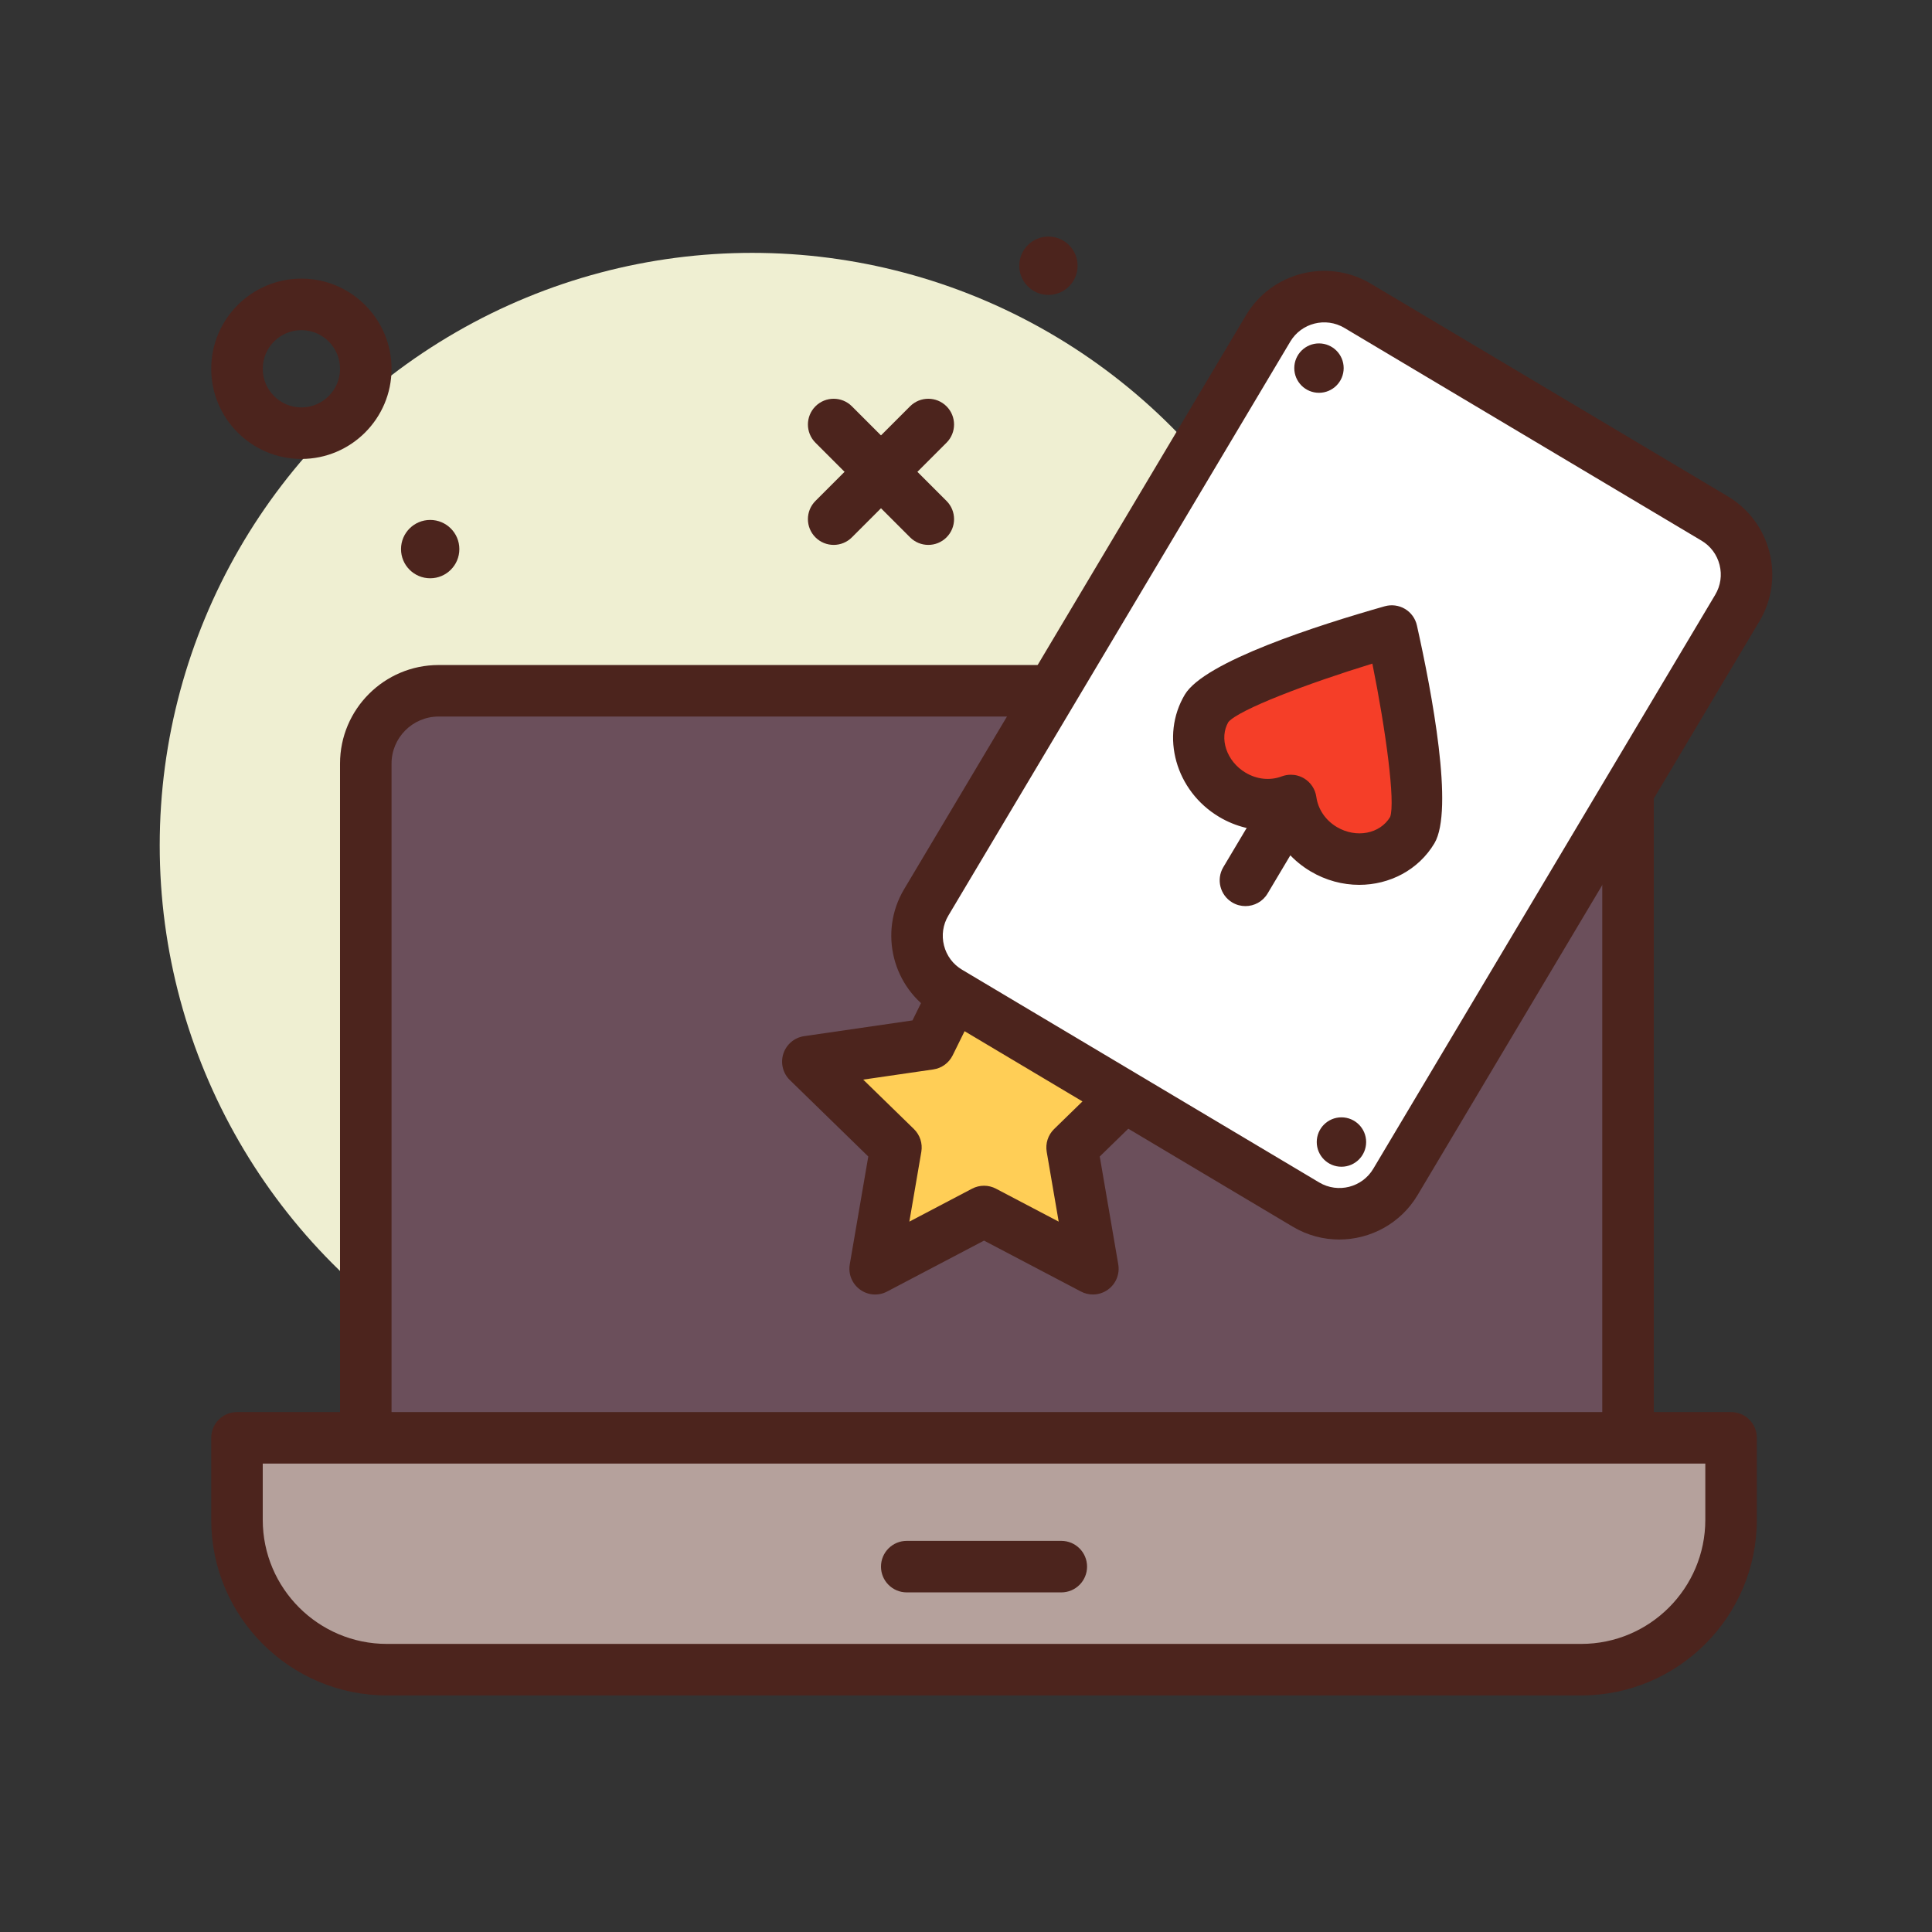
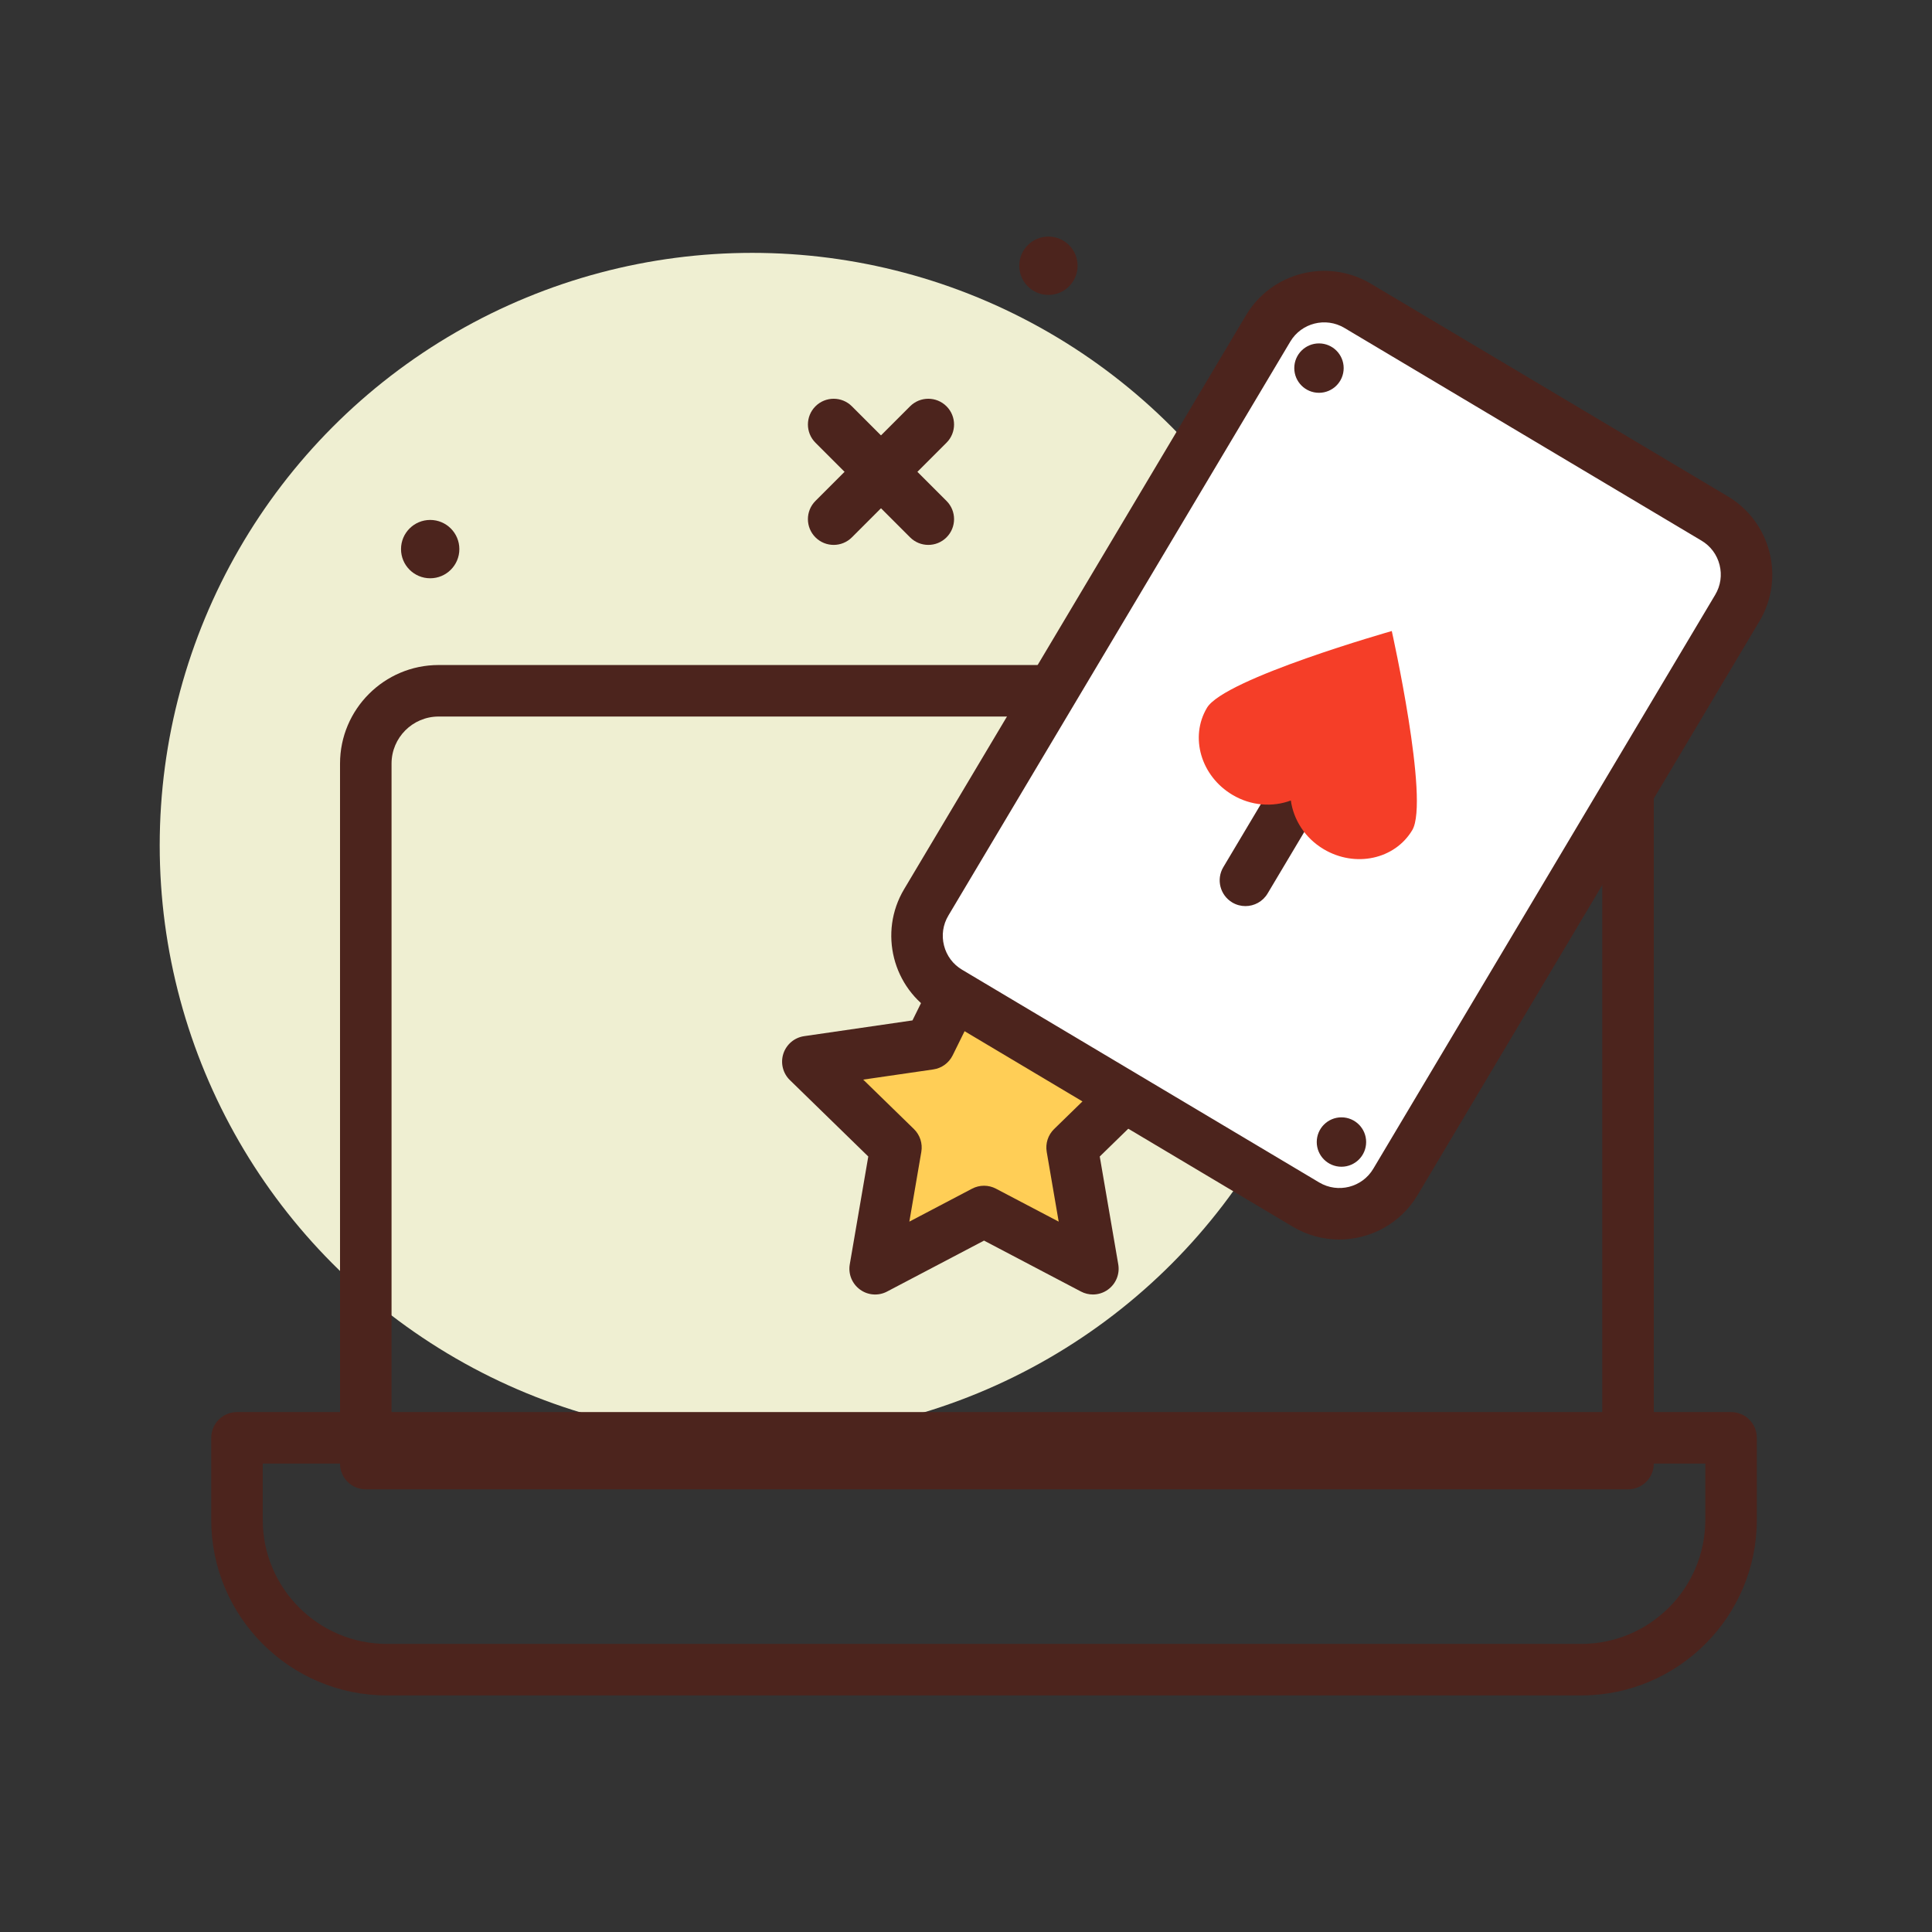
<svg xmlns="http://www.w3.org/2000/svg" id="online_x5F_betting" enable-background="new 0 0 300 300" height="512" viewBox="0 0 300 300" width="512">
  <rect x="0" y="0" width="300" height="300" fill="#333333" stroke="none" />
  <circle cx="116.799" cy="131.265" fill="#efefd2" r="92" />
  <g fill="#4c241d">
-     <path d="m46.799 71.265c-7.719 0-14-6.281-14-14s6.281-14 14-14 14 6.281 14 14-6.281 14-14 14zm0-20c-3.309 0-6 2.691-6 6s2.691 6 6 6 6-2.691 6-6-2.691-6-6-6z" />
    <circle cx="66.799" cy="85.265" r="4.529" />
    <circle cx="162.799" cy="41.265" r="4.529" />
    <path d="m129.451 84.612c-1.023 0-2.047-.391-2.828-1.172-1.562-1.562-1.562-4.094 0-5.656l14.695-14.695c1.562-1.562 4.094-1.562 5.656 0s1.562 4.094 0 5.656l-14.694 14.696c-.782.781-1.805 1.171-2.829 1.171z" />
    <path d="m144.147 84.612c-1.023 0-2.047-.391-2.828-1.172l-14.695-14.695c-1.562-1.562-1.562-4.094 0-5.656 1.563-1.562 4.094-1.562 5.656 0l14.695 14.695c1.562 1.562 1.562 4.094 0 5.656-.781.782-1.805 1.172-2.828 1.172z" />
  </g>
-   <path d="m252.799 227.265h-196v-108.692c0-6.246 5.063-11.309 11.309-11.309h173.383c6.246 0 11.309 5.063 11.309 11.309v108.692z" fill="#6b4f5b" />
  <path d="m252.799 231.265h-196c-2.211 0-4-1.789-4-4v-108.692c0-8.441 6.867-15.309 15.309-15.309h173.383c8.441 0 15.309 6.867 15.309 15.309v108.691c-.001 2.212-1.79 4.001-4.001 4.001zm-192-8h188v-104.692c0-4.031-3.277-7.309-7.309-7.309h-173.382c-4.031 0-7.309 3.277-7.309 7.309z" fill="#4c241d" />
-   <path d="m245.534 259.265h-185.47c-12.849 0-23.265-10.416-23.265-23.265v-12.735h232v12.735c0 12.849-10.416 23.265-23.265 23.265z" fill="#b5a19c" />
  <path d="m245.533 263.265h-185.468c-15.035 0-27.266-12.23-27.266-27.266v-12.734c0-2.211 1.789-4 4-4h232c2.211 0 4 1.789 4 4v12.734c0 15.035-12.23 27.266-27.266 27.266zm-204.734-36v8.734c0 10.625 8.641 19.266 19.266 19.266h185.469c10.625 0 19.266-8.641 19.266-19.266v-8.734z" fill="#4c241d" />
  <path d="m152.799 144.977 8.453 17.127 18.901 2.746-13.677 13.332 3.229 18.824-16.906-8.887-16.905 8.887 3.228-18.824-13.676-13.332 18.9-2.746z" fill="#ffce56" />
  <path d="m169.705 201.007c-.637 0-1.277-.152-1.859-.461l-15.047-7.906-15.047 7.906c-1.34.715-2.98.598-4.211-.305-1.23-.895-1.848-2.41-1.59-3.91l2.875-16.75-12.176-11.867c-1.09-1.062-1.48-2.652-1.012-4.098.473-1.449 1.723-2.504 3.23-2.723l16.82-2.445 7.523-15.242c1.344-2.734 5.828-2.734 7.172 0l7.523 15.242 16.82 2.445c1.508.219 2.758 1.273 3.23 2.723.469 1.445.078 3.035-1.012 4.098l-12.176 11.867 2.875 16.75c.258 1.5-.359 3.016-1.59 3.91-.691.508-1.52.766-2.348.766zm-16.906-16.887c.641 0 1.277.152 1.859.461l9.734 5.113-1.859-10.836c-.223-1.297.207-2.621 1.148-3.539l7.875-7.676-10.879-1.582c-1.305-.188-2.43-1.008-3.012-2.188l-4.867-9.859-4.867 9.859c-.582 1.18-1.707 2-3.012 2.188l-10.879 1.582 7.875 7.676c.941.918 1.371 2.242 1.148 3.539l-1.859 10.836 9.734-5.113c.584-.308 1.22-.461 1.861-.461z" fill="#4c241d" />
-   <path d="m164.799 247.265h-24c-2.211 0-4-1.789-4-4s1.789-4 4-4h24c2.211 0 4 1.789 4 4s-1.789 4-4 4z" fill="#4c241d" />
  <path d="m202.799 187.048-55.458-33.035c-4.805-2.862-6.38-9.078-3.518-13.883l53.093-89.13c2.862-4.805 9.078-6.38 13.883-3.518l55.458 33.035c4.805 2.862 6.38 9.078 3.518 13.883l-53.093 89.13c-2.862 4.806-9.078 6.38-13.883 3.518z" fill="#fff" />
  <path d="m207.955 192.472c-2.457 0-4.941-.641-7.203-1.984l-55.457-33.035c-6.695-3.992-8.898-12.68-4.91-19.371l53.094-89.129c3.988-6.688 12.668-8.891 19.367-4.91l55.457 33.035c6.695 3.992 8.898 12.68 4.91 19.371l-53.094 89.129c-2.64 4.429-7.343 6.894-12.164 6.894zm-3.109-8.86c2.918 1.734 6.676.77 8.398-2.129l53.094-89.129c.84-1.406 1.078-3.055.676-4.641-.402-1.59-1.398-2.926-2.805-3.762l-55.457-33.035c-2.91-1.727-6.672-.766-8.398 2.129l-53.094 89.129c-.84 1.406-1.078 3.055-.676 4.641.402 1.59 1.398 2.926 2.805 3.762z" fill="#4c241d" />
  <circle cx="204.81" cy="57.159" fill="#4c241d" r="3.835" />
  <circle cx="208.299" cy="177.335" fill="#4c241d" r="3.835" />
  <path d="m193.389 140.698c-.695 0-1.402-.18-2.043-.562-1.898-1.133-2.52-3.586-1.391-5.484l8.039-13.492c1.133-1.898 3.586-2.523 5.484-1.391s2.52 3.586 1.391 5.484l-8.039 13.492c-.75 1.258-2.078 1.953-3.441 1.953z" fill="#4c241d" />
  <path d="m216.115 97.987s-25.987 7.371-28.697 11.92-.942 10.598 3.949 13.512c2.91 1.734 6.258 1.935 9.074.88.413 2.978 2.185 5.826 5.095 7.56 4.891 2.913 11.052 1.588 13.762-2.962 2.709-4.549-3.183-30.91-3.183-30.91z" fill="#f53e28" />
-   <path d="m211.061 137.398c-2.562 0-5.18-.68-7.57-2.102-2.586-1.543-4.586-3.762-5.805-6.367-2.887.145-5.781-.535-8.367-2.074-6.773-4.031-9.172-12.555-5.34-18.996 3.07-5.145 20.77-10.805 31.047-13.719 1.051-.297 2.191-.152 3.137.41s1.617 1.492 1.855 2.566c2.332 10.422 5.781 28.68 2.719 33.828-2.485 4.164-6.981 6.454-11.676 6.454zm-10.621-17.098c.711 0 1.418.191 2.047.562 1.043.621 1.746 1.684 1.914 2.887.27 1.922 1.43 3.629 3.184 4.672 2.996 1.777 6.703 1.074 8.277-1.57.824-2.266-.66-13.402-2.762-23.805-10.148 3.109-20.66 7.125-22.352 9.059-1.473 2.496-.324 6.098 2.664 7.875 1.75 1.047 3.809 1.262 5.621.574.458-.168.934-.254 1.407-.254z" fill="#4c241d" />
</svg>